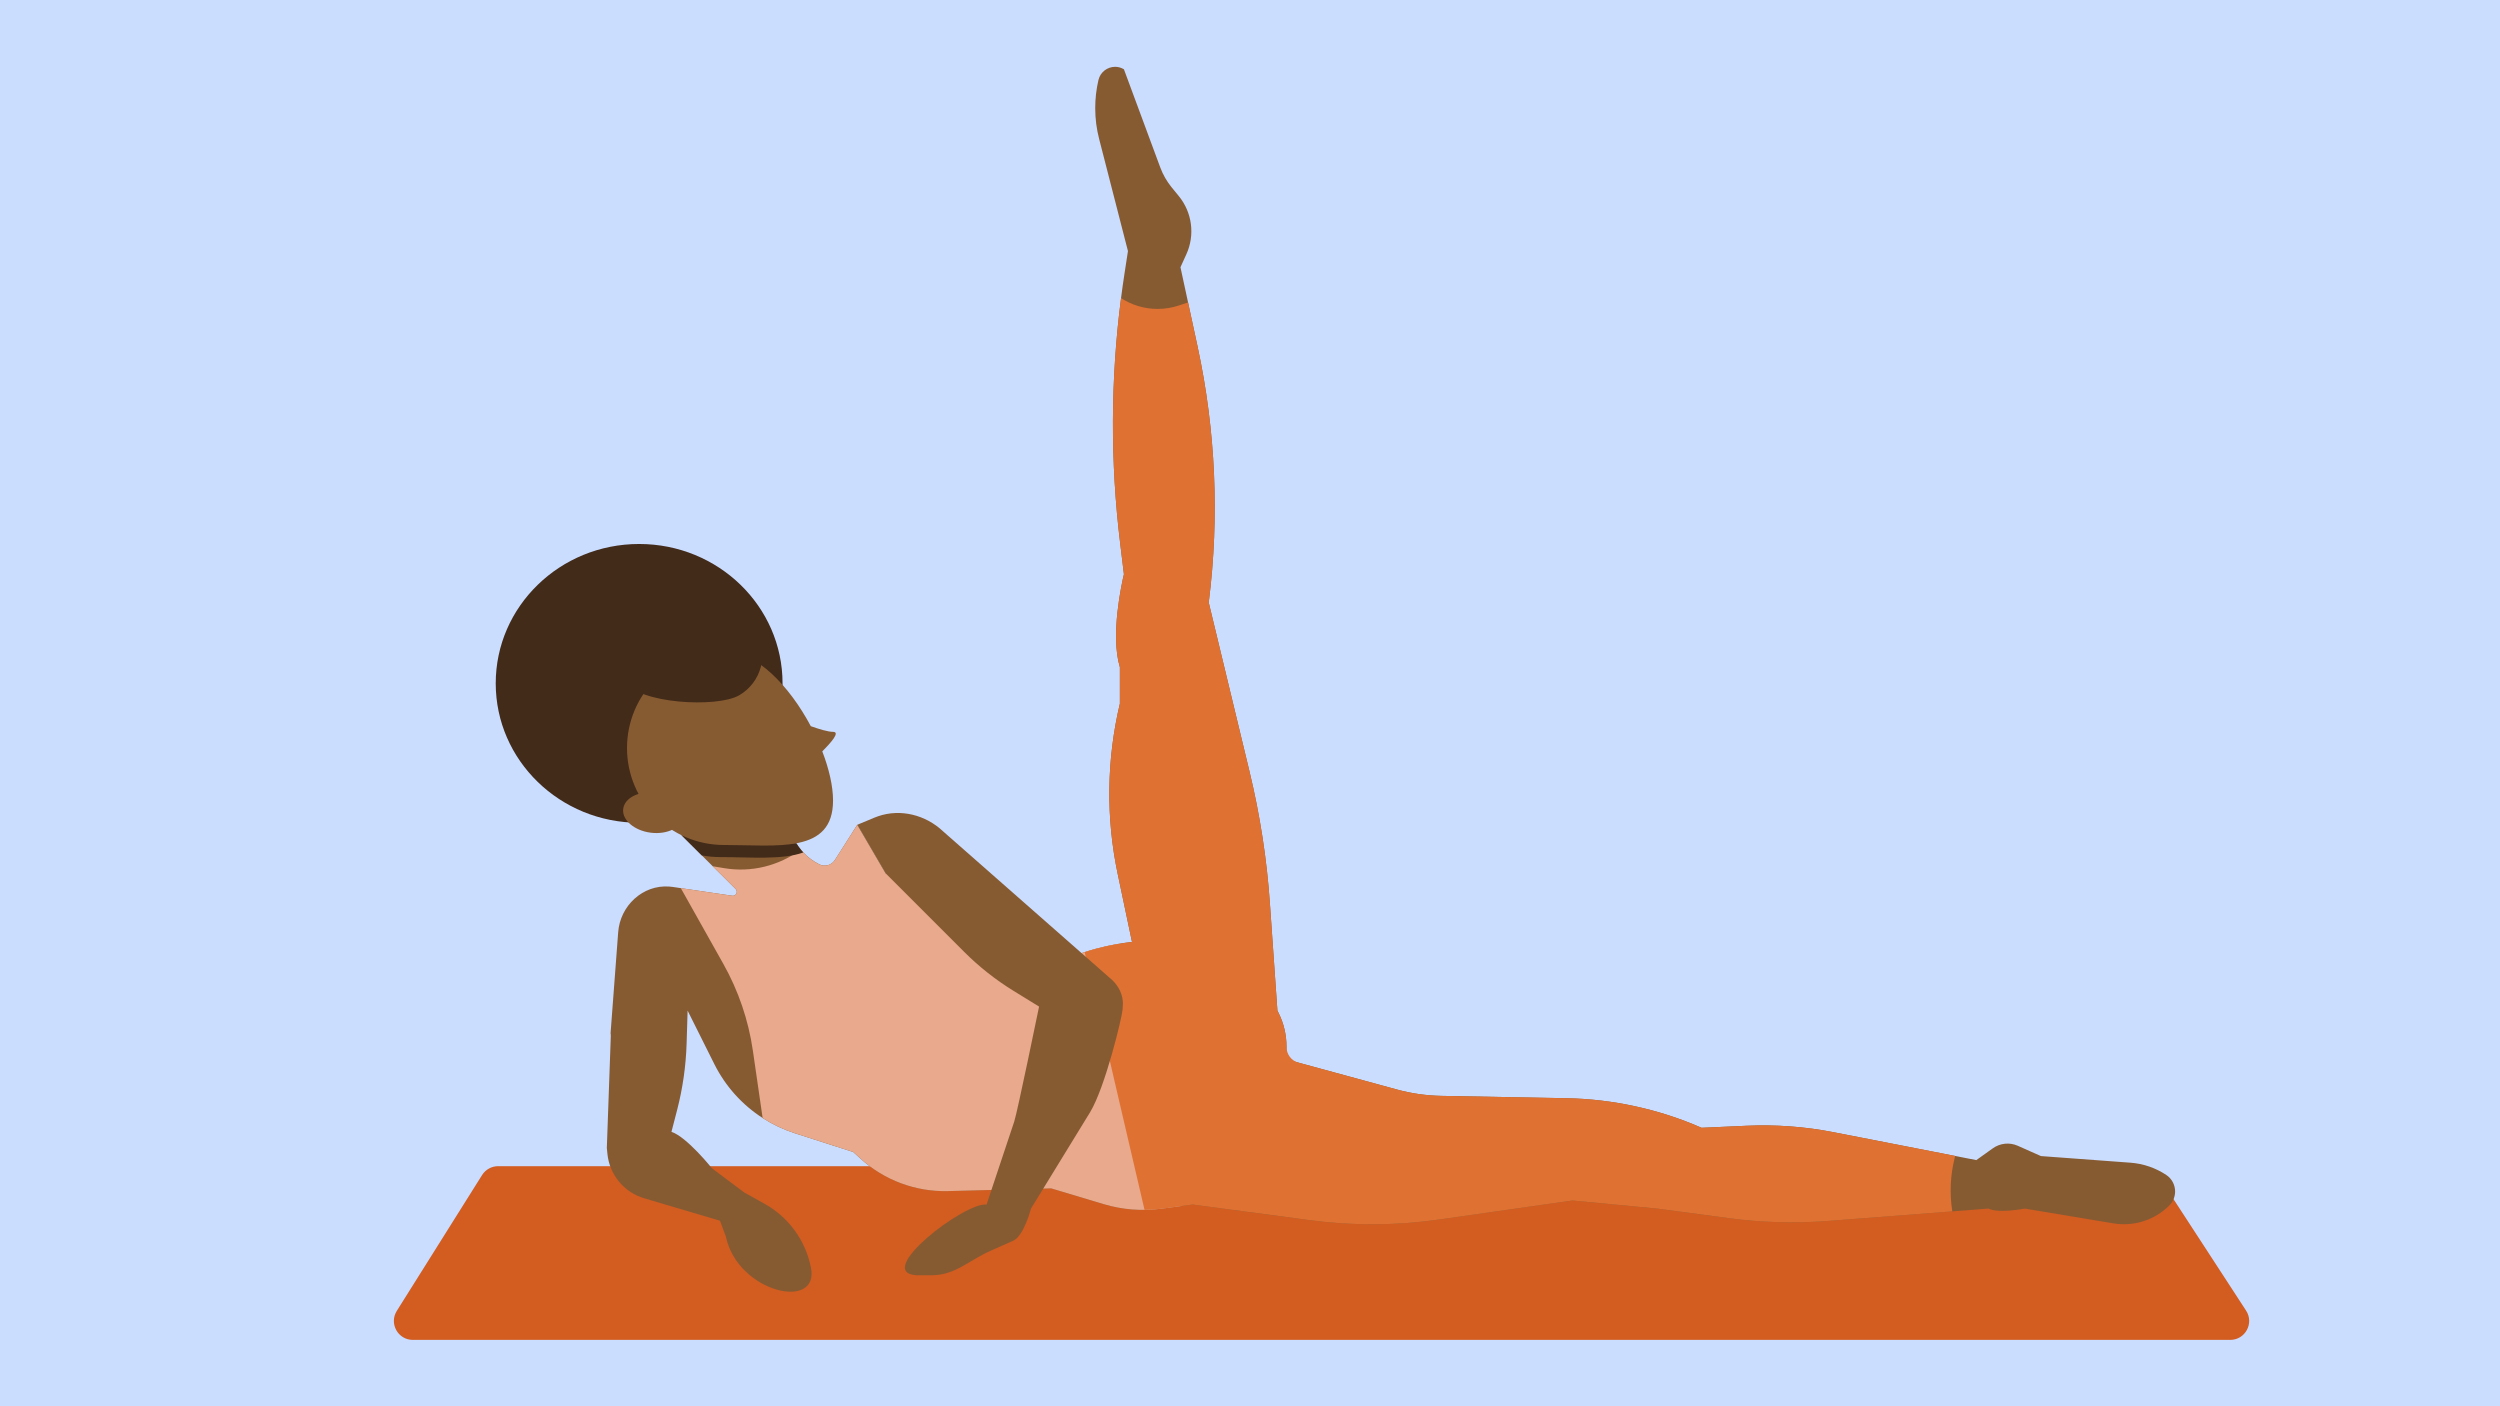
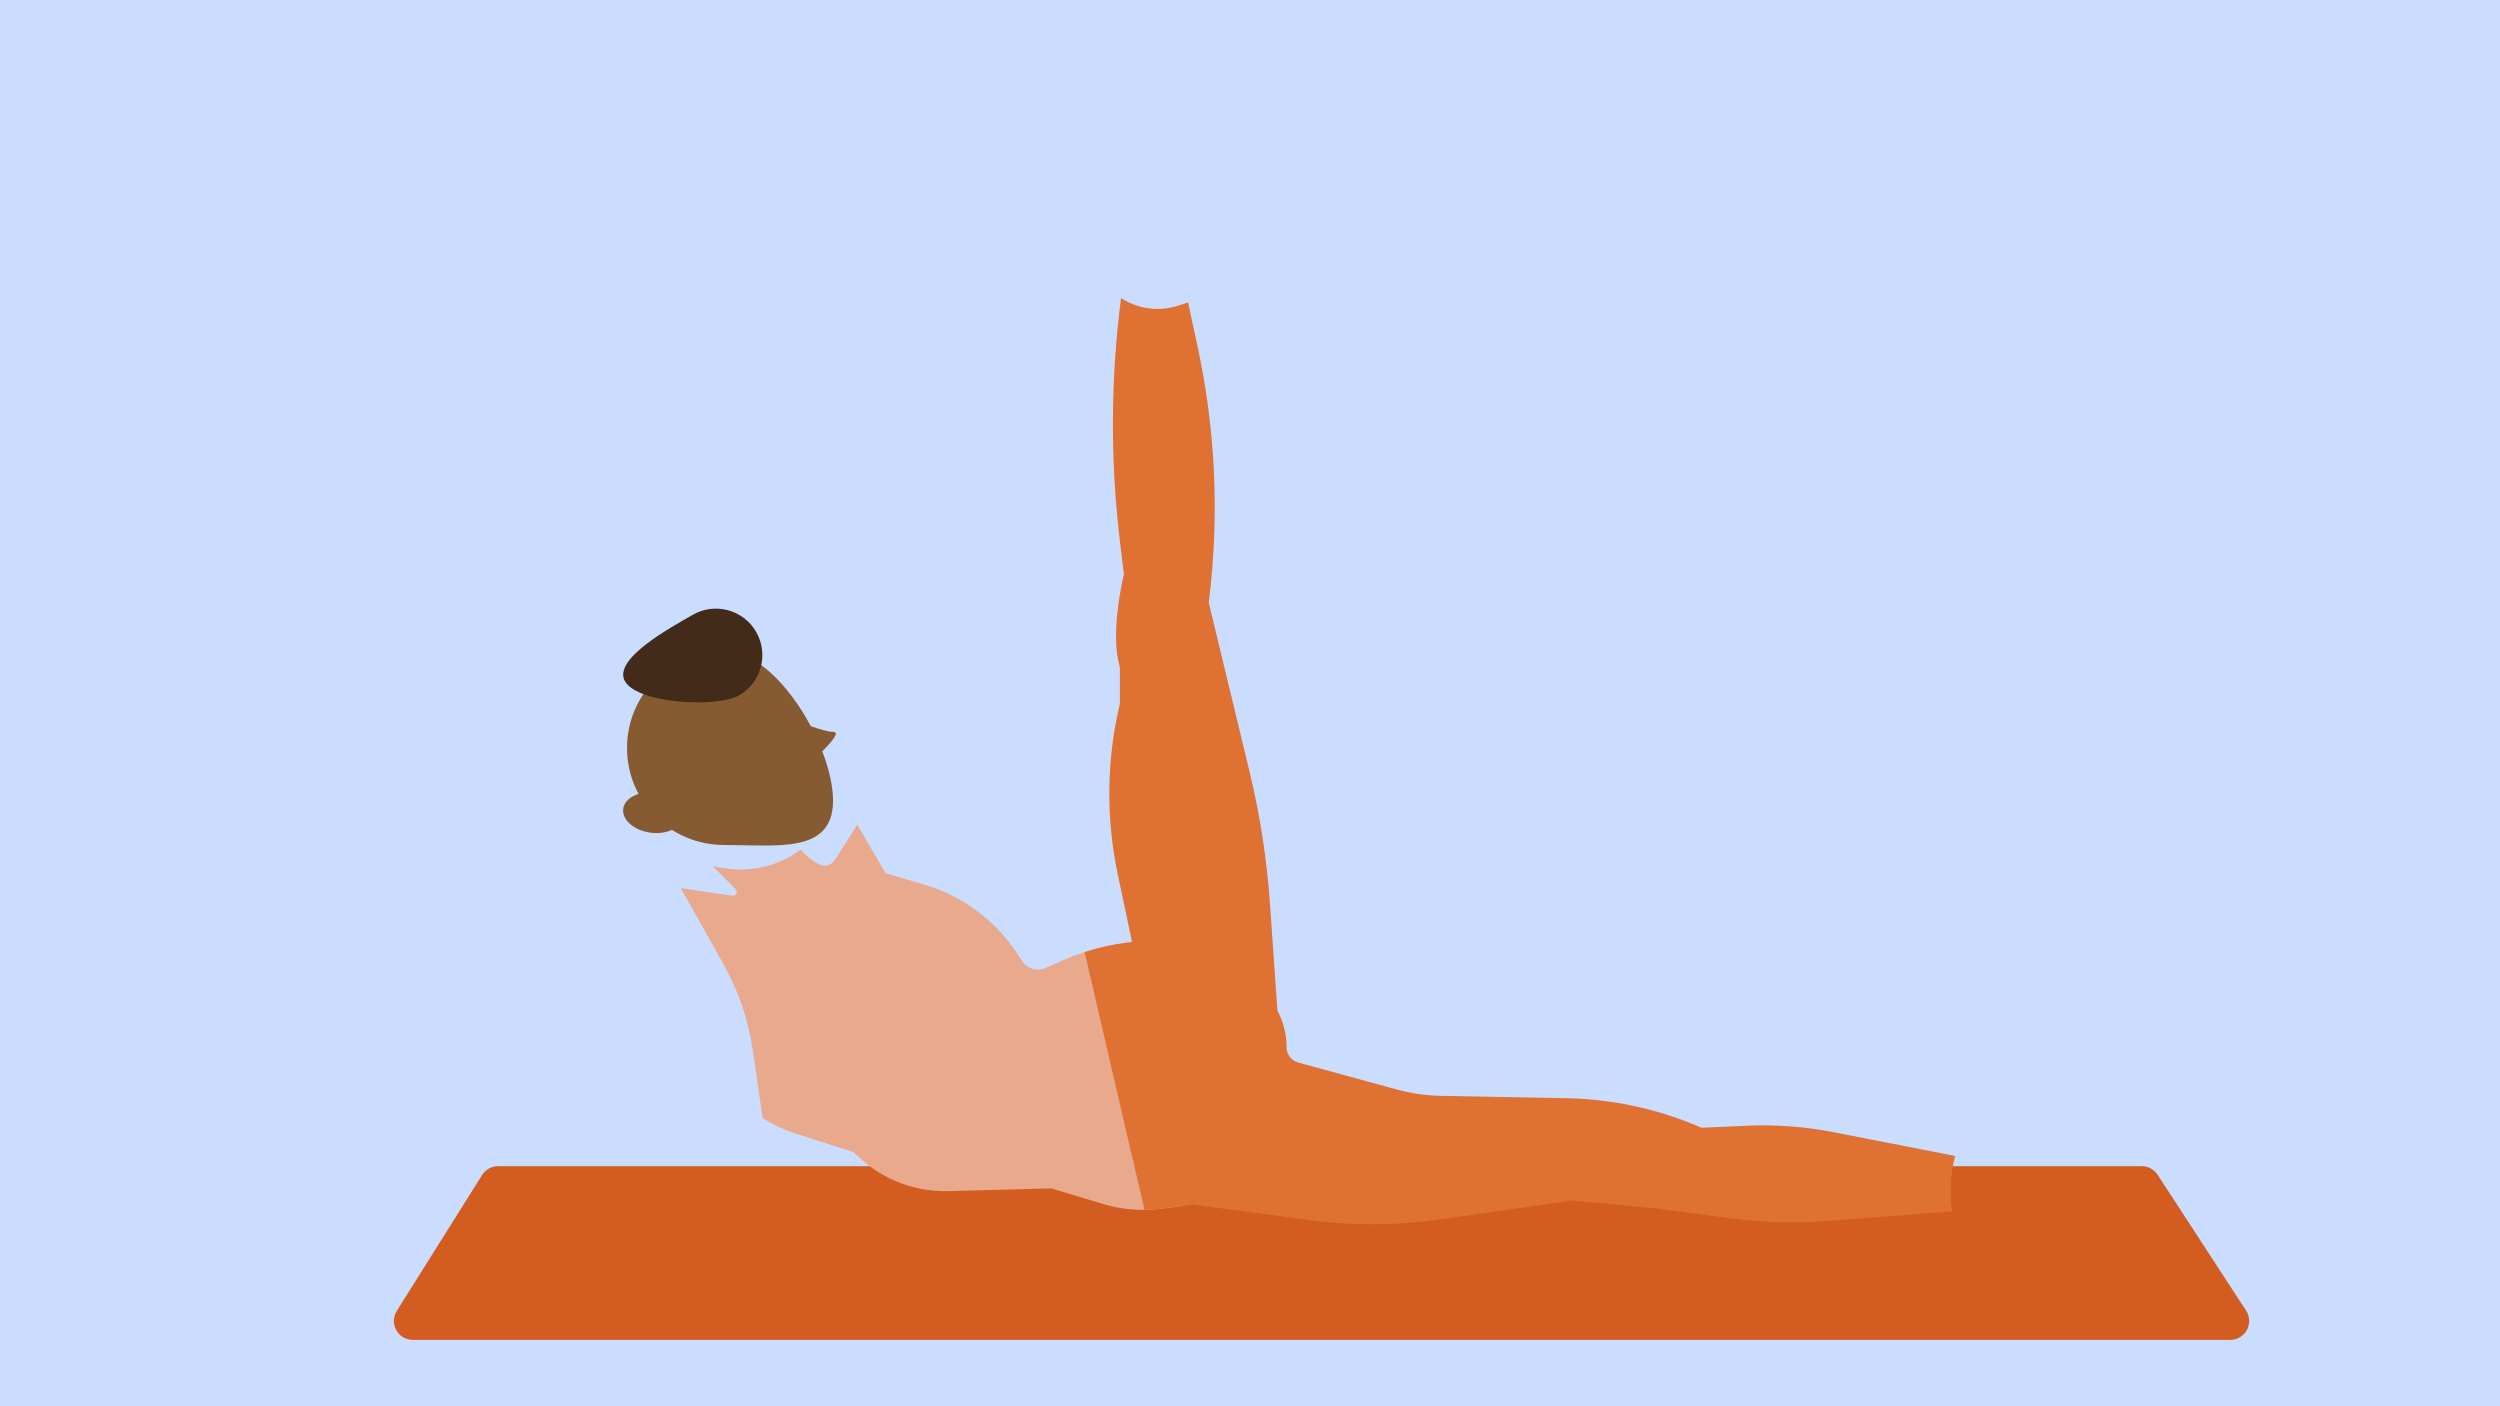
<svg xmlns="http://www.w3.org/2000/svg" width="1920" zoomAndPan="magnify" viewBox="0 0 1440 810" height="1080" preserveAspectRatio="xMidYMid meet" version="1.0">
  <defs>
    <clipPath id="28d20a9a93">
      <path d="M 226.867 671.461 L 1295.527 671.461 L 1295.527 771.781 L 226.867 771.781 Z M 226.867 671.461 " clip-rule="nonzero" />
    </clipPath>
    <clipPath id="d77532af83">
-       <path d="M 349 38.371 L 1253 38.371 L 1253 745 L 349 745 Z M 349 38.371 " clip-rule="nonzero" />
-     </clipPath>
+       </clipPath>
  </defs>
  <rect x="-144" width="1728" fill="#ffffff" y="-81" height="972" fill-opacity="1" />
  <rect x="-144" width="1728" fill="#ffffff" y="-81" height="972" fill-opacity="1" />
  <rect x="-144" width="1728" fill="#caddff" y="-81" height="972" fill-opacity="1" />
-   <path fill="#432b1a" d="M 450.75 393.621 C 450.75 437.965 413.766 473.91 368.145 473.91 C 322.523 473.91 285.539 437.965 285.539 393.621 C 285.539 349.281 322.523 313.336 368.145 313.336 C 413.766 313.336 450.75 349.281 450.75 393.621 " fill-opacity="1" fill-rule="nonzero" />
  <g clip-path="url(#28d20a9a93)">
    <path fill="#d35c20" d="M 1284.602 771.781 L 237.793 771.781 C 229.211 771.781 223.996 762.336 228.559 755.062 L 277.676 676.824 C 279.676 673.641 283.168 671.715 286.922 671.715 L 1233.656 671.715 C 1237.348 671.715 1240.789 673.578 1242.801 676.68 L 1293.746 754.918 C 1298.473 762.172 1293.266 771.781 1284.602 771.781 " fill-opacity="1" fill-rule="nonzero" />
  </g>
  <g clip-path="url(#d77532af83)">
    <path fill="#875b32" d="M 1252.863 686.285 C 1252.863 689.195 1251.77 692.105 1249.508 694.359 C 1241.09 702.785 1229.102 706.621 1217.348 704.668 L 1166.273 696.148 C 1166.273 696.148 1159.594 697.457 1153.387 697.457 C 1150.285 697.457 1147.316 697.133 1145.332 696.148 L 1124.527 697.758 L 1052.766 703.277 C 1033.879 704.711 1014.863 704.203 996.066 701.684 L 954.527 696.148 L 905.66 691.496 L 829.035 702.43 C 804.23 705.996 779.055 706.113 754.203 702.785 L 686.934 693.82 L 679.949 694.758 L 668.879 696.223 C 665.691 696.641 662.48 696.875 659.262 696.895 C 651.328 696.984 643.375 695.867 635.738 693.594 L 605.488 684.516 L 546.043 686.078 C 527.438 686.559 509.359 679.84 495.59 667.316 L 491.473 663.57 L 457.875 652.77 C 451.242 650.633 445.004 647.68 439.281 643.98 C 427.508 636.391 417.875 625.734 411.492 612.98 L 396.066 582.121 L 395.496 600.93 C 395.105 613.945 393.258 626.879 389.988 639.488 L 386.762 651.934 C 395.648 654.887 410.031 672.879 410.031 672.879 L 428.645 686.84 L 440.344 693.34 C 454.141 701.004 463.895 714.32 467.02 729.793 L 467.039 729.895 C 472.527 755.281 424.844 744.738 418.082 712.184 L 414.684 703.129 L 371.008 690.195 C 359.418 686.75 351.066 676.652 349.875 664.641 L 349.531 661.242 L 351.812 597.066 C 351.84 596.41 351.812 595.754 351.691 595.109 L 356.074 536.941 C 357.219 521.695 370.234 509.535 385.48 510.652 C 386.188 510.707 386.906 510.777 387.625 510.887 L 392.141 511.562 L 421.754 515.941 C 423.945 516.262 425.273 513.613 423.711 512.051 L 410.52 498.953 L 404.211 492.688 L 392.504 481.055 L 458.684 485.734 C 459.457 486.988 460.312 488.199 461.25 489.336 C 461.711 489.918 462.203 490.48 462.711 491.016 C 465.34 493.809 468.438 496.105 471.902 497.852 C 475.094 499.461 478.973 498.391 480.883 495.363 L 493.797 475.07 L 510.086 502.996 L 531.938 509.379 C 553.906 515.777 572.895 529.715 585.574 548.75 L 588.902 553.758 C 591.766 558.039 597.301 559.668 602.047 557.594 L 611.77 553.332 C 616.035 551.477 620.359 549.82 624.758 548.422 C 626.969 547.676 629.223 547.031 631.484 546.422 C 635.395 545.375 639.348 544.496 643.348 543.797 C 646.238 543.305 649.121 542.887 652.027 542.559 L 643.766 503.281 C 636.949 470.91 637.395 437.445 645.047 405.258 L 645.047 384.312 C 639.395 365.906 646.285 335.371 647.258 331.254 C 647.328 330.953 647.375 330.789 647.375 330.789 L 645.238 313.172 C 639.484 266.168 639.648 218.652 645.719 171.707 C 646.301 167.102 646.957 162.492 647.656 157.91 L 649.699 144.621 L 633.113 80.086 C 631.594 74.25 630.848 68.242 630.848 62.262 C 630.848 56.859 631.457 51.445 632.695 46.133 C 633.785 41.434 637.93 38.48 642.328 38.48 C 644.02 38.48 645.766 38.945 647.375 39.898 L 668.316 96.449 C 669.852 100.613 672.09 104.477 674.879 107.922 L 678.996 112.949 C 686.695 122.375 688.395 135.355 683.352 146.438 L 679.949 153.93 L 684.324 174.199 L 689.867 199.871 C 700.238 248.012 702.43 297.582 696.312 346.453 L 696.238 347.078 L 719.762 444.539 C 725.789 469.508 729.727 494.926 731.488 520.57 L 735.797 582.121 L 736.453 583.43 C 739.496 589.5 741.031 596.156 741.031 602.883 C 741.031 605.273 740.852 607.672 740.449 610.047 L 804.676 627.57 C 813.031 629.852 821.609 631.062 830.246 631.227 L 902.262 632.57 C 915.668 632.809 929.004 634.391 942.027 637.254 C 955.09 640.09 967.832 644.234 980.121 649.605 L 1005.926 648.441 C 1022.797 647.68 1039.695 648.906 1056.258 652.172 L 1126.164 665.824 L 1138.352 668.223 L 1147.895 661.406 C 1152.086 658.426 1157.531 657.871 1162.23 659.961 L 1175.582 665.898 L 1227.176 669.715 C 1234.547 670.27 1241.645 672.695 1247.789 676.785 C 1251.117 679.023 1252.863 682.633 1252.863 686.285 " fill-opacity="1" fill-rule="nonzero" />
  </g>
  <path fill="#e8a98c" d="M 679.949 644.605 L 679.949 694.758 L 668.879 696.223 C 657.773 697.711 646.465 696.805 635.738 693.594 L 605.488 684.516 L 546.043 686.078 C 527.438 686.559 509.359 679.84 495.59 667.316 L 491.473 663.57 L 457.875 652.77 C 451.242 650.633 445.004 647.68 439.281 643.98 L 433.66 605.211 C 431.117 587.637 425.355 570.695 416.656 555.223 L 392.141 511.562 L 421.754 515.941 C 423.945 516.262 425.273 513.613 423.711 512.051 L 410.52 498.953 L 417.055 500.051 C 432.625 502.68 448.598 498.809 461.25 489.336 C 464.156 492.879 467.758 495.789 471.902 497.852 C 475.094 499.461 478.973 498.391 480.883 495.363 L 493.797 475.07 L 510.086 502.996 L 531.938 509.379 C 553.906 515.777 572.895 529.715 585.574 548.75 L 588.902 553.758 C 591.766 558.039 597.301 559.668 602.047 557.594 L 611.77 553.332 C 618.168 550.523 624.758 548.215 631.484 546.422 C 635.395 545.375 639.348 544.496 643.348 543.797 L 658.129 567.723 C 672.398 590.828 679.949 617.445 679.949 644.605 " fill-opacity="1" fill-rule="nonzero" />
  <path fill="#df7132" d="M 1125.91 666.898 C 1123.363 676.996 1122.898 687.496 1124.527 697.758 L 1052.766 703.277 C 1033.879 704.711 1014.863 704.203 996.066 701.684 L 954.527 696.148 L 905.66 691.496 L 829.035 702.43 C 804.23 705.996 779.055 706.113 754.203 702.785 L 686.934 693.82 L 679.949 694.758 L 668.879 696.223 C 665.691 696.641 662.48 696.875 659.262 696.895 C 650.445 659.168 636.695 600.137 624.758 548.422 C 626.969 547.676 629.223 547.031 631.484 546.422 C 635.395 545.375 639.348 544.496 643.348 543.797 C 646.238 543.305 649.121 542.887 652.027 542.559 L 643.766 503.281 C 636.949 470.91 637.395 437.445 645.047 405.258 L 645.047 384.312 C 639.395 365.906 646.285 335.371 647.258 331.254 C 647.328 330.953 647.375 330.789 647.375 330.789 L 645.238 313.172 C 639.484 266.168 639.648 218.652 645.719 171.707 C 652.055 175.828 659.383 177.945 666.762 177.945 C 670.879 177.945 674.996 177.289 678.996 175.965 L 684.324 174.199 L 689.867 199.871 C 700.238 248.012 702.43 297.582 696.312 346.453 L 696.238 347.078 L 719.762 444.539 C 725.789 469.508 729.727 494.926 731.488 520.57 L 735.797 582.121 L 736.453 583.43 C 739.496 589.5 741.031 596.156 741.031 602.883 C 741.031 602.902 741.031 602.93 741.031 602.953 C 741.023 607.184 743.715 610.938 747.797 612.047 L 804.676 627.57 C 813.031 629.852 821.609 631.062 830.246 631.227 L 902.262 632.57 C 915.668 632.809 929.004 634.391 942.027 637.254 C 955.09 640.09 967.832 644.234 980.121 649.605 L 1005.926 648.441 C 1022.797 647.68 1039.695 648.906 1056.258 652.172 L 1126.164 665.824 L 1125.91 666.898 " fill-opacity="1" fill-rule="nonzero" />
-   <path fill="#875b32" d="M 493.797 475.07 L 503.57 471 C 504.289 470.707 504.996 470.438 505.723 470.18 C 518.766 465.664 533.266 469.41 543.273 478.906 L 640.648 564.52 C 644.395 568.074 646.828 572.949 646.801 578.109 C 646.801 578.328 646.719 579.73 646.621 581.422 C 646.367 585.684 636.574 626.488 627.824 640.754 L 593.855 696.148 C 593.855 696.148 589.82 711.902 583.559 714.695 L 570.27 720.594 C 558.207 725.965 550.055 734.547 536.848 734.547 L 527.539 734.547 C 503.27 732.621 555.625 692.359 568.258 693.82 L 584.211 645.98 C 585.984 640.66 598.508 579.793 598.508 579.793 L 583.812 570.746 C 573.484 564.383 563.922 556.84 555.352 548.266 L 510.086 502.996 L 493.797 475.07 " fill-opacity="1" fill-rule="nonzero" />
-   <path fill="#432b1a" d="M 462.711 491.016 C 450.516 495.418 432.418 493.688 414.684 493.688 C 411.102 493.688 407.586 493.344 404.211 492.688 L 392.504 481.055 L 458.684 485.734 C 459.457 486.988 460.312 488.199 461.25 489.336 C 461.711 489.918 462.203 490.48 462.711 491.016 " fill-opacity="1" fill-rule="nonzero" />
  <path fill="#875b32" d="M 479.836 421.547 C 477.047 421.547 472.039 420.059 467.02 418.277 C 454.859 395.375 435.734 375.004 417.012 375.004 C 386.168 375.004 361.164 400.012 361.164 430.855 C 361.164 461.699 386.168 486.707 417.012 486.707 C 447.852 486.707 479.836 491.953 479.836 461.109 C 479.836 452.891 477.555 442.945 473.637 432.773 C 478.891 427.539 484.074 421.547 479.836 421.547 " fill-opacity="1" fill-rule="nonzero" />
  <path fill="#432b1a" d="M 425.734 400.512 C 412.938 407.902 367.391 405.258 360 392.457 C 352.609 379.66 386.18 361.543 398.977 354.16 C 411.773 346.77 428.145 351.152 435.535 363.953 C 442.926 376.75 438.535 393.121 425.734 400.512 " fill-opacity="1" fill-rule="nonzero" />
  <path fill="#875b32" d="M 377.754 456.547 C 387.316 457.766 394.414 463.91 393.605 470.281 C 392.797 476.664 384.387 480.844 374.824 479.637 C 365.262 478.426 358.164 472.273 358.973 465.898 C 359.781 459.527 368.191 455.336 377.754 456.547 " fill-opacity="1" fill-rule="nonzero" />
</svg>